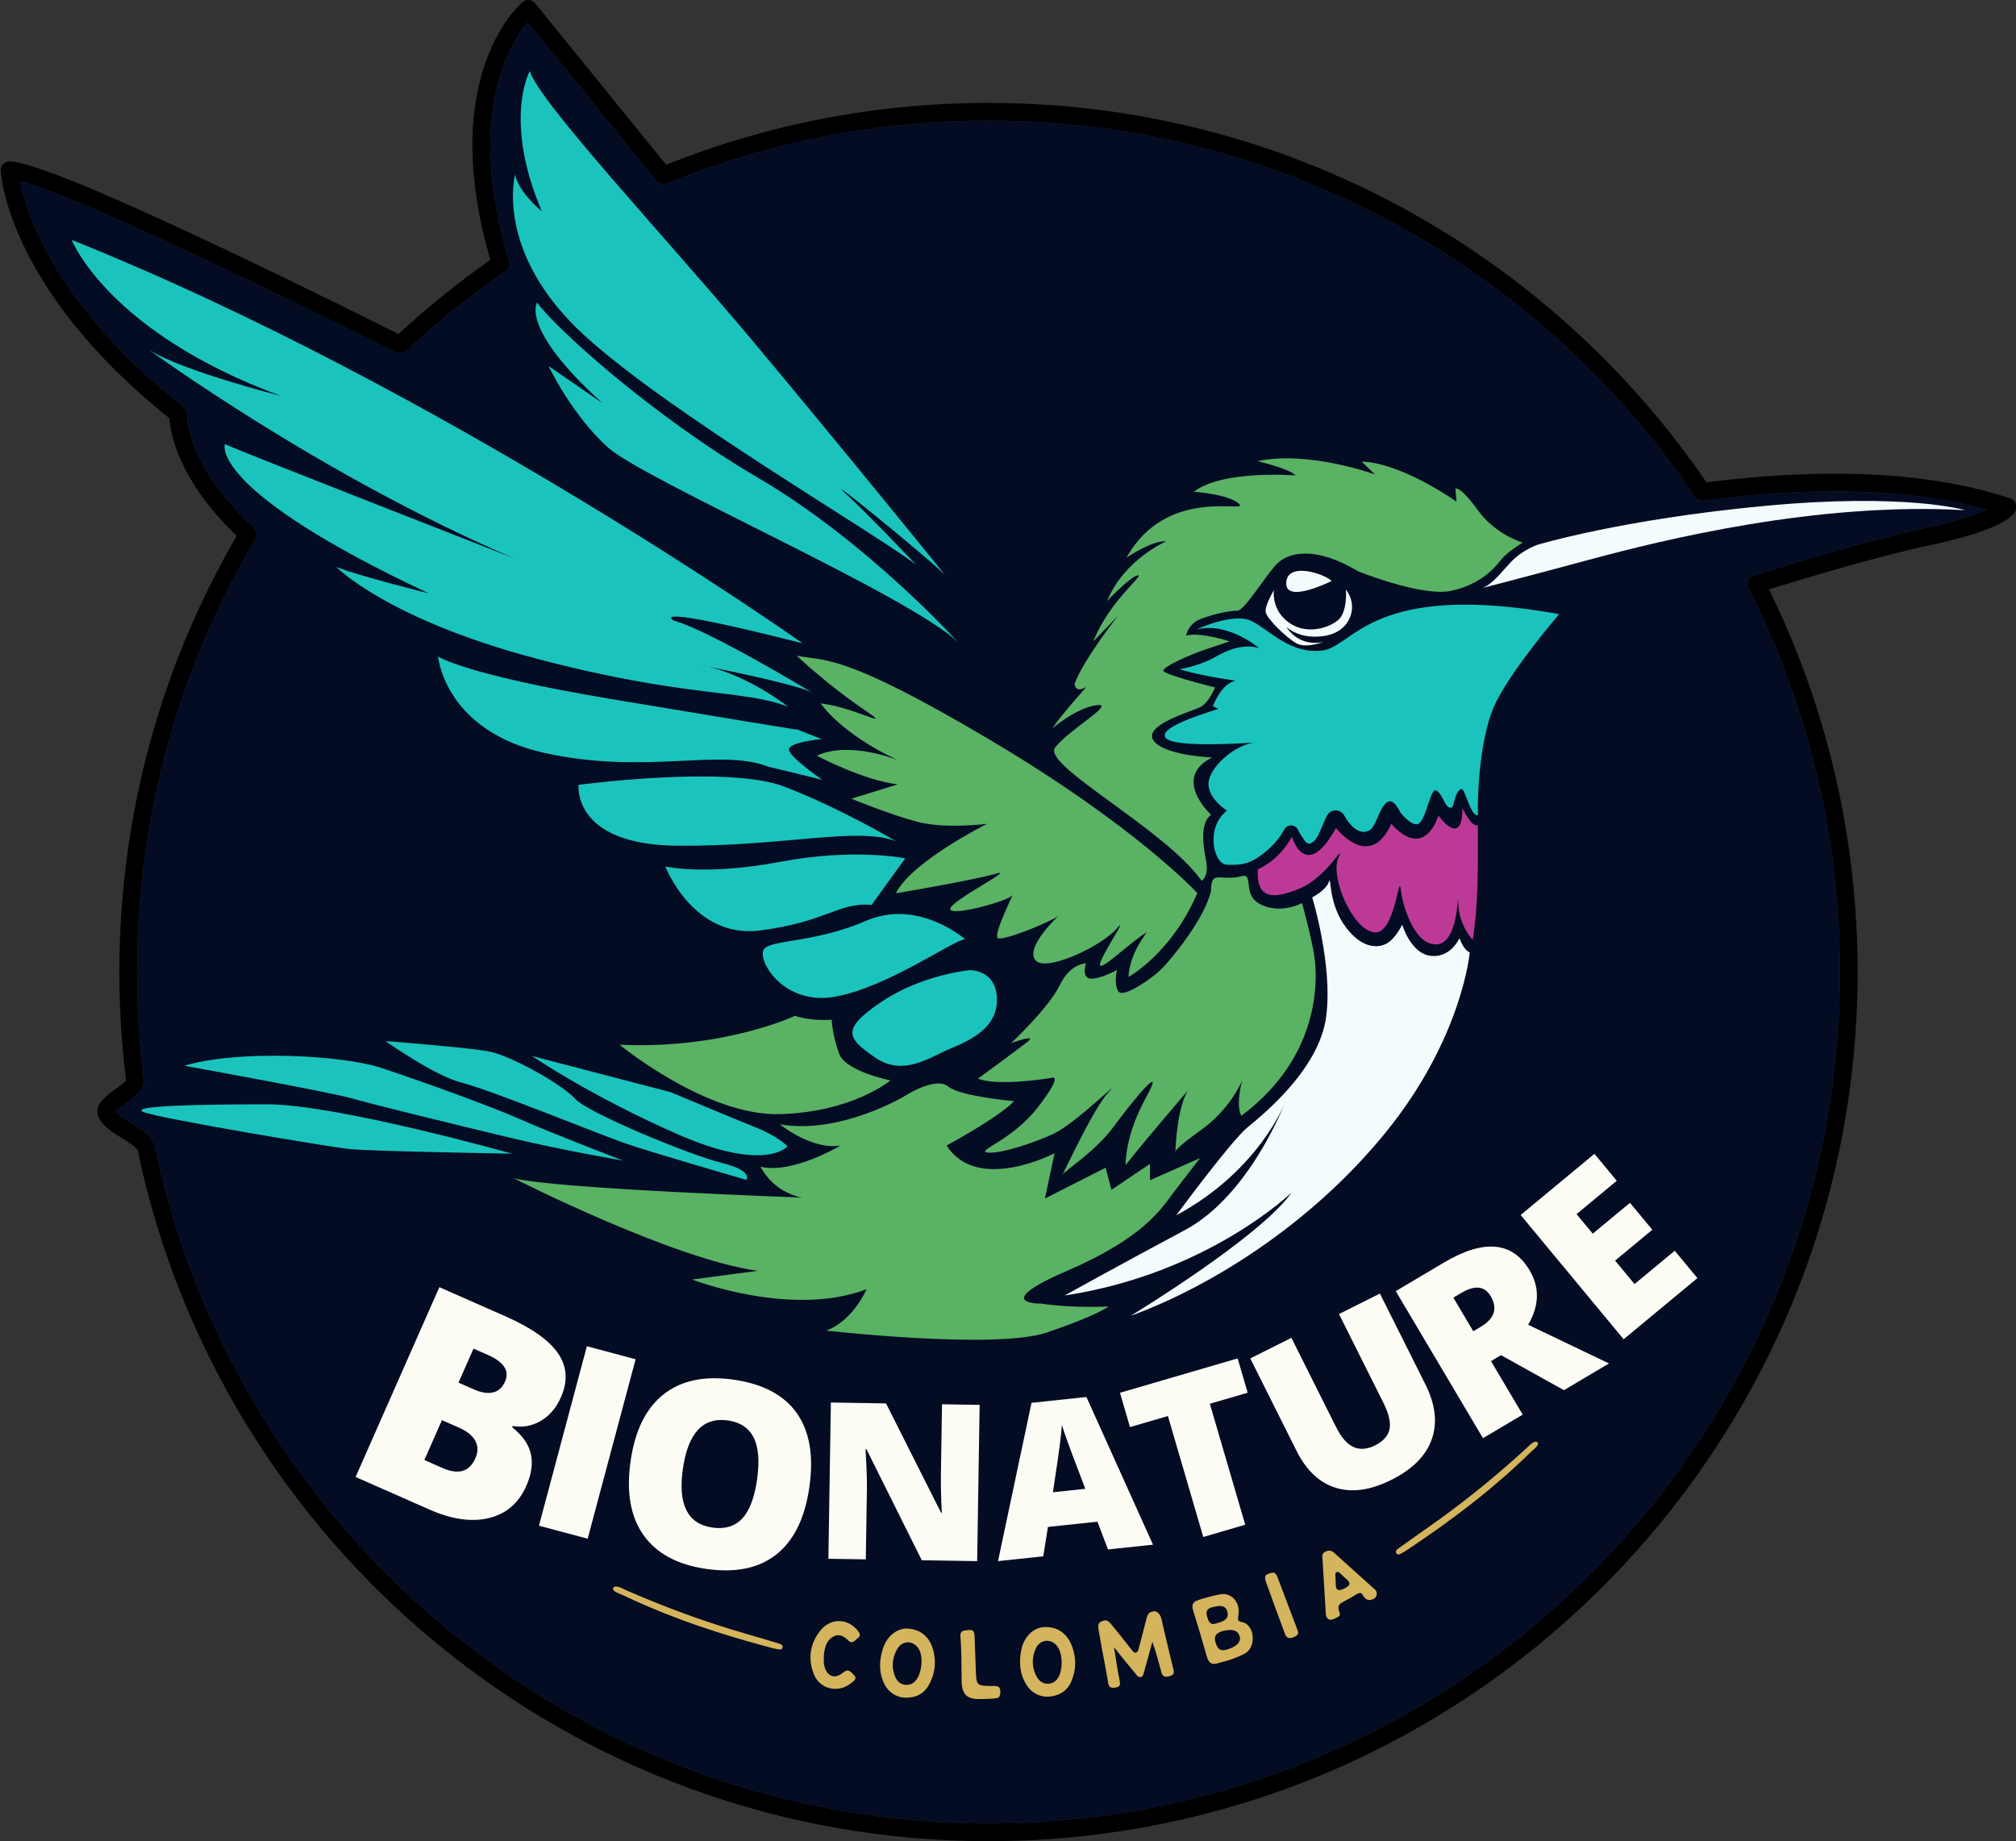
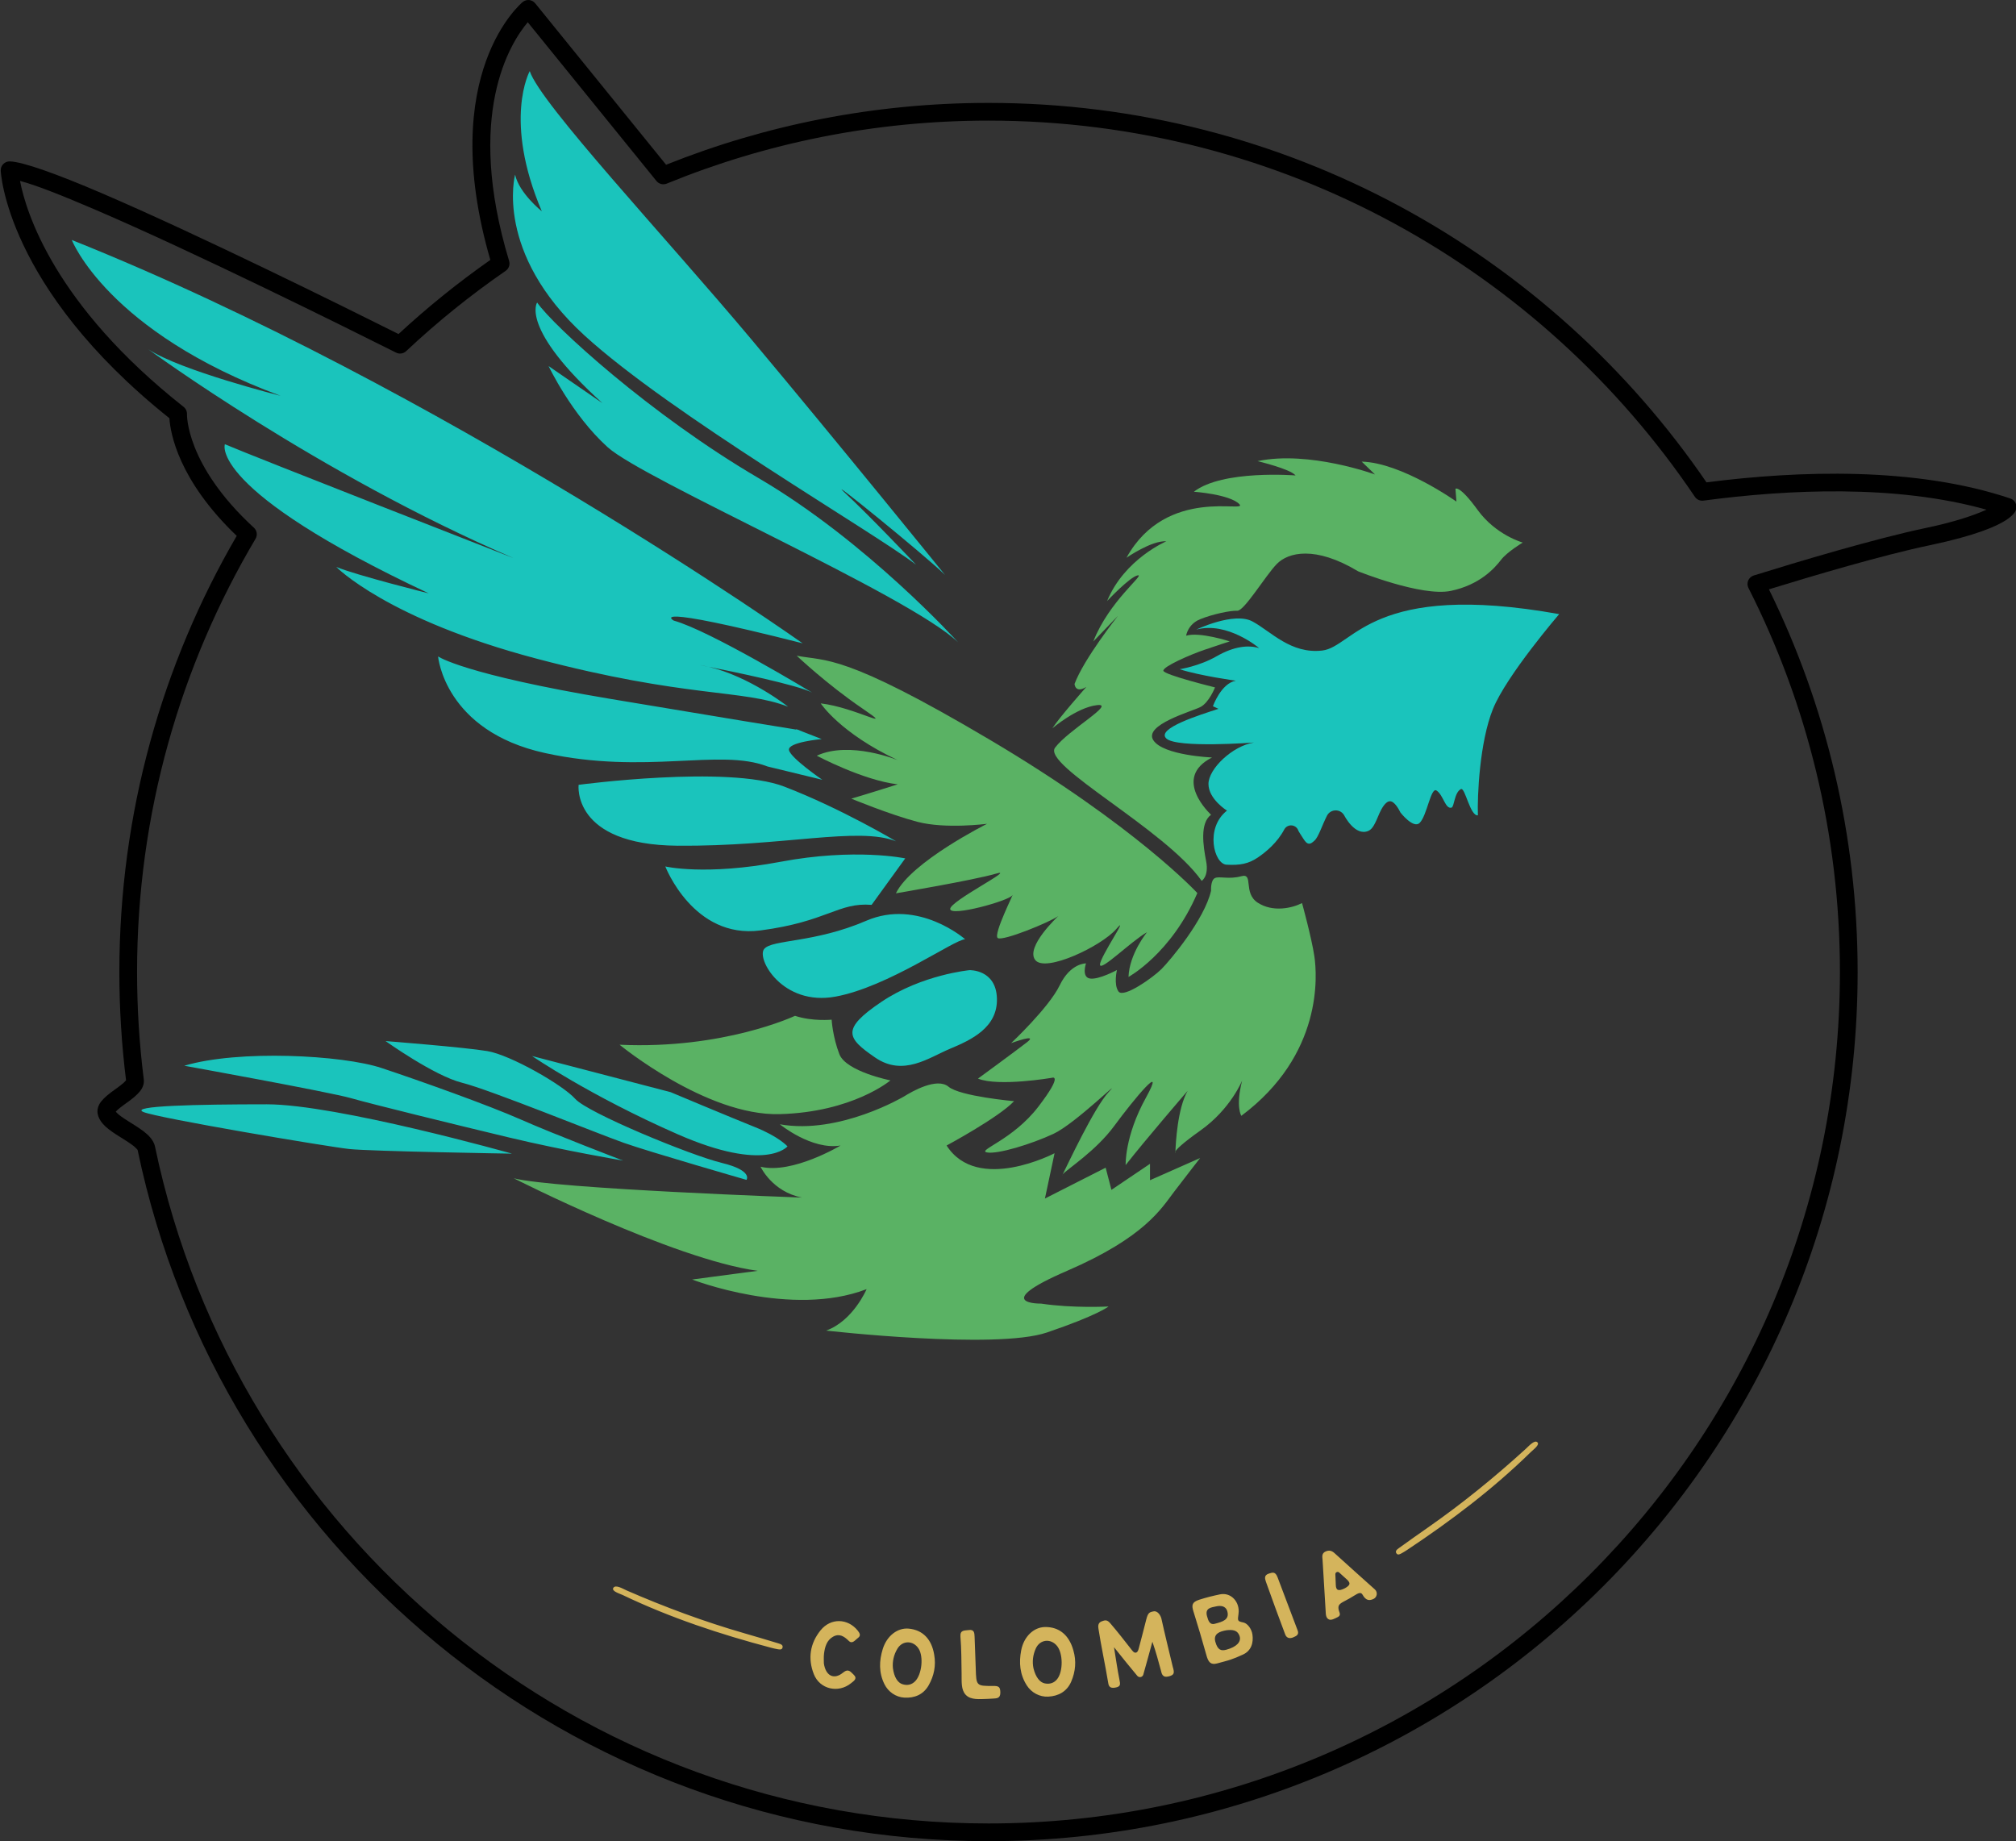
<svg xmlns="http://www.w3.org/2000/svg" width="100%" height="100%" viewBox="0 0 3842 3509" version="1.1" xml:space="preserve" style="fill-rule:evenodd;clip-rule:evenodd;stroke-linejoin:round;stroke-miterlimit:2;">
  <rect x="0" y="0" width="3842" height="3509" fill="#333333" stroke="none" />
  <g transform="matrix(4.167,0,0,4.167,-16867.8,-283.653)">
    <g transform="matrix(1,0,0,1,3906.53,-2102)">
      <g transform="matrix(2,0,0,2,944.677,2745.06)">
        <path d="M-372.806,-40.461C-372.939,-40.308 -373.216,-40 -373.437,-39.81C-374.262,-39.1 -375.347,-38.376 -376.296,-37.659C-377.491,-36.757 -378.474,-35.813 -378.925,-34.964C-379.303,-34.254 -379.417,-33.548 -379.308,-32.872C-379.176,-32.055 -378.762,-31.235 -378.069,-30.458C-377.364,-29.668 -376.324,-28.887 -375.165,-28.13C-373.954,-27.34 -372.603,-26.562 -371.512,-25.766C-371.078,-25.45 -370.691,-25.137 -370.399,-24.812C-370.29,-24.69 -370.173,-24.592 -370.147,-24.464C-351.325,65.709 -271.314,133.532 -175.587,133.532C-65.895,133.532 23.161,44.477 23.161,-65.216C23.161,-96.614 15.865,-126.32 2.877,-152.73C12.893,-155.819 28.84,-160.547 39.68,-162.818C50.276,-165.038 54.958,-167.188 57.022,-168.512C59.157,-169.882 59.338,-170.861 59.338,-170.861C59.534,-171.376 59.512,-171.948 59.276,-172.446C59.041,-172.944 58.613,-173.325 58.091,-173.501C36.415,-180.798 9.686,-179.896 -11.405,-177.194C-47.21,-229.565 -107.413,-263.964 -175.587,-263.964C-201.634,-263.964 -226.516,-258.943 -249.312,-249.82C-249.311,-249.82 -279.245,-286.742 -279.245,-286.742C-279.586,-287.162 -280.081,-287.429 -280.621,-287.482C-281.16,-287.535 -281.698,-287.369 -282.114,-287.022C-282.114,-287.022 -301.925,-270.899 -289.504,-228.056C-296.885,-222.881 -303.898,-217.217 -310.498,-211.11C-323.353,-217.541 -356.296,-233.854 -378.387,-243.327C-388.518,-247.671 -396.474,-250.533 -399.403,-250.587C-399.963,-250.597 -400.502,-250.376 -400.893,-249.974C-401.283,-249.573 -401.49,-249.028 -401.464,-248.469C-401.464,-248.469 -400.419,-221.814 -362.895,-191.863C-362.673,-188.498 -360.868,-177.754 -347.5,-164.955C-364.56,-135.635 -374.336,-101.558 -374.336,-65.216C-374.336,-56.833 -373.816,-48.571 -372.806,-40.461ZM52.632,-170.944C50.07,-169.797 45.708,-168.219 38.85,-166.782C27.034,-164.308 9.208,-158.946 -0.602,-155.893C-1.171,-155.716 -1.633,-155.297 -1.866,-154.748C-2.098,-154.199 -2.076,-153.575 -1.807,-153.043C11.571,-126.651 19.111,-96.808 19.111,-65.216C19.111,42.241 -68.131,129.482 -175.587,129.482C-269.362,129.482 -347.743,63.043 -366.181,-25.292C-366.377,-26.228 -366.971,-27.182 -367.927,-28.067C-368.904,-28.971 -370.307,-29.859 -371.713,-30.737C-372.706,-31.358 -373.7,-31.974 -374.47,-32.612C-374.707,-32.809 -374.919,-33.005 -375.091,-33.206L-375.157,-33.28C-375.02,-33.434 -374.831,-33.636 -374.671,-33.774C-373.857,-34.48 -372.776,-35.201 -371.825,-35.917C-370.637,-36.813 -369.647,-37.749 -369.179,-38.596C-368.795,-39.293 -368.664,-39.988 -368.748,-40.654C-369.763,-48.699 -370.286,-56.897 -370.286,-65.216C-370.286,-101.385 -360.401,-135.264 -343.192,-164.292C-342.704,-165.116 -342.859,-166.168 -343.563,-166.816C-359.228,-181.216 -358.872,-192.765 -358.872,-192.765C-358.841,-193.419 -359.127,-194.047 -359.64,-194.452C-389.234,-217.806 -395.677,-238.999 -397.053,-246.12C-393.44,-245.186 -387.348,-242.762 -379.983,-239.604C-357.201,-229.835 -322.842,-212.765 -311.054,-206.858C-310.296,-206.478 -309.38,-206.611 -308.761,-207.192C-301.652,-213.864 -294.042,-220.009 -285.996,-225.562C-285.272,-226.062 -284.954,-226.973 -285.208,-227.815C-295.342,-261.329 -284.946,-277.672 -280.947,-282.409L-251.514,-246.104C-250.952,-245.411 -250.001,-245.167 -249.174,-245.505C-226.473,-254.793 -201.624,-259.914 -175.587,-259.914C-108.362,-259.914 -49.049,-225.767 -14.059,-173.891C-13.629,-173.254 -12.876,-172.915 -12.113,-173.016C7.294,-175.594 31.9,-176.758 52.632,-170.944Z" />
      </g>
    </g>
    <g transform="matrix(1,0,0,1,3906.53,-2102)">
      <g transform="matrix(1,0,0,1,88.261,2102)">
-         <path d="M961.679,301.174C956.556,303.468 947.831,306.623 934.115,309.497C910.484,314.447 874.832,325.169 855.212,331.276C854.073,331.631 853.149,332.468 852.685,333.567C852.22,334.665 852.264,335.912 852.803,336.975C879.558,389.759 894.637,449.447 894.637,512.63C894.637,727.544 720.154,902.025 505.242,902.025C317.691,902.025 160.93,769.148 124.053,592.478C123.662,590.606 122.473,588.698 120.561,586.928C118.608,585.12 115.802,583.343 112.991,581.588C111.003,580.346 109.015,579.114 107.476,577.837C107.002,577.444 106.578,577.052 106.234,576.649L106.101,576.502C106.376,576.194 106.755,575.79 107.074,575.514C108.702,574.103 110.863,572.661 112.765,571.228C115.141,569.437 117.122,567.565 118.057,565.871C118.826,564.476 119.087,563.085 118.919,561.754C116.89,545.663 115.845,529.268 115.845,512.63C115.845,440.292 135.613,372.534 170.032,314.478C171.009,312.831 170.699,310.725 169.289,309.43C137.959,280.631 138.672,257.531 138.672,257.531C138.734,256.225 138.162,254.968 137.135,254.158C77.947,207.449 65.061,165.064 62.31,150.822C69.535,152.69 81.719,157.538 96.449,163.854C142.013,183.393 210.732,217.531 234.307,229.346C235.825,230.106 237.656,229.84 238.894,228.678C253.113,215.334 268.331,203.045 284.423,191.938C285.872,190.938 286.509,189.117 285.999,187.432C265.732,120.404 286.524,87.718 294.523,78.245C294.522,78.245 353.387,150.853 353.387,150.853C354.512,152.241 356.414,152.728 358.068,152.051C403.47,133.477 453.169,123.235 505.242,123.235C639.693,123.235 758.319,191.527 828.297,295.279C829.157,296.554 830.665,297.232 832.189,297.03C871.004,291.875 920.216,289.545 961.679,301.174Z" style="fill:rgb(4,12,36);" />
-       </g>
+         </g>
    </g>
    <g transform="matrix(1,0,0,1,3906.53,-2102)">
      <g transform="matrix(1,0,0,1,88.261,2102)">
-         <path d="M653.292,478.496C653.292,478.496 659.614,475.246 660.876,471.454C662.142,467.662 660.334,480.844 668.46,491.858C676.588,502.872 684.532,501.61 688.144,499.082C691.756,496.554 694.464,490.956 694.464,490.956C694.464,490.956 698.256,504.138 707.466,505.222C716.674,506.304 720.648,497.096 720.648,497.096C720.648,497.096 722.452,502.694 725.342,503.596C725.342,503.596 722.036,542.62 687.048,585.788C652.062,628.956 605.226,657.172 570.24,669.868C570.24,669.868 629.772,633.754 643.88,613.44C643.88,613.44 605.508,650.682 540.05,660.558C540.05,660.558 565.442,646.45 595.068,630.65C624.694,614.85 640.776,572.528 640.776,572.528C640.776,572.528 628.926,603.564 591.118,623.878C591.118,623.878 616.23,589.738 623.848,583.532C631.466,577.324 656.576,556.728 659.68,533.026C662.784,509.326 653.292,478.496 653.292,478.496ZM635.762,338C635.762,338 631.572,344.934 632.006,347.968C632.44,351 641.828,360.102 646.308,362.414C650.786,364.724 658.586,361.548 658.586,361.548C658.586,361.548 648.186,364.868 641.396,354.758C641.396,354.758 647.608,360.97 659.454,358.802C671.298,356.634 674.478,344.934 668.698,337.71C668.698,337.71 669.566,347.968 665.088,351.724C660.61,355.478 648.382,359.588 639.806,350.28C634.75,344.79 635.762,338 635.762,338ZM662.204,333.77C662.204,333.77 656.896,336.442 651.642,337.886C646.386,339.33 641.186,339.548 641.402,334.636C641.834,324.812 658.738,330.446 662.204,333.77ZM731.4,336.928C731.4,336.928 746.578,333.054 780.158,324.012C813.738,314.972 884.088,297.534 951.936,301.41C951.936,301.41 925.178,293.338 859.952,299.472C794.728,305.608 756.304,317.232 756.304,317.232C756.304,317.232 749.194,319.582 743.772,325.534C738.348,331.486 735.826,334.832 731.4,336.928Z" style="fill:rgb(244,251,252);" />
-       </g>
+         </g>
    </g>
    <g transform="matrix(1,0,0,1,3906.53,-2102)">
      <g transform="matrix(1,0,0,1,88.261,2102)">
        <path d="M466.683,569.485C466.683,569.485 437.145,587.119 409.813,582.269C409.813,582.269 424.361,594.173 437.587,591.969C437.587,591.969 415.543,605.195 400.995,601.667C400.995,601.667 406.285,613.129 419.953,615.775C419.953,615.775 307.093,611.807 288.135,606.957C288.135,606.957 360.877,643.989 399.673,649.279L369.693,653.247C369.693,653.247 415.103,670.881 449.491,657.657C449.491,657.657 443.317,672.203 430.973,676.613C430.973,676.613 508.565,685.429 531.929,677.495C555.295,669.559 560.143,665.591 560.143,665.591C560.143,665.591 543.833,666.473 529.285,664.269C529.285,664.269 505.477,664.709 541.187,649.279C576.897,633.849 584.391,620.623 590.123,613.129C595.855,605.635 602.025,597.699 602.025,597.699L579.101,607.839L579.101,600.345L561.467,612.247L558.821,602.109L531.049,616.215L535.457,595.495C535.457,595.495 500.189,614.011 486.081,591.969C486.081,591.969 509.887,579.183 516.939,571.689C516.939,571.689 492.253,569.485 486.961,565.077C481.673,560.667 470.211,567.279 466.683,569.485ZM539.171,605.167C541.229,601.133 553.553,574.641 560.201,567.507C567.603,559.563 545.031,581.953 534.919,586.649C524.807,591.345 509.459,596.039 504.583,595.135C499.707,594.233 516.321,589.537 528.057,574.189C539.795,558.841 534.197,561.007 534.197,561.007C534.197,561.007 509.821,565.161 500.429,561.369C500.429,561.369 517.223,549.089 522.821,544.755C528.419,540.423 515.589,545.149 515.589,545.149C515.589,545.149 532.871,528.925 537.809,518.697C542.747,508.469 549.825,508.673 549.825,508.673C549.825,508.673 547.657,515.031 551.703,515.609C555.749,516.185 563.983,511.707 563.983,511.707C563.983,511.707 562.393,518.353 564.705,521.531C567.017,524.709 580.451,515.173 584.351,511.273C588.251,507.373 603.997,488.667 607.031,475.449C607.031,475.449 606.743,470.681 608.765,469.669C610.787,468.659 615.121,470.391 620.899,468.803C626.677,467.215 621.477,476.459 628.411,480.937C635.345,485.415 644.157,483.393 648.635,481.083C648.635,481.083 653.005,496.903 654.271,505.389C655.533,513.877 658.343,550.399 620.873,578.389C620.873,578.389 618.165,574.371 621.235,562.271C621.235,562.271 615.997,575.273 602.273,585.023C593.597,591.191 591.273,593.673 590.737,594.665C590.721,595.087 590.717,595.317 590.717,595.317C590.717,595.317 590.423,595.243 590.737,594.665C590.853,591.227 591.649,575.011 596.315,566.967C596.315,566.967 576.993,589.357 567.965,600.915C567.965,600.915 567.423,587.913 577.175,570.217C586.925,552.521 571.757,570.759 562.729,583.037C554.293,594.509 541.289,602.669 539.171,605.167C538.939,605.627 538.837,605.793 538.893,605.609C538.927,605.491 539.023,605.343 539.171,605.167ZM433.503,534.413C433.503,534.413 424.685,535.295 416.749,532.651C416.749,532.651 384.125,548.079 336.515,545.875C336.515,545.875 376.191,578.499 409.697,577.617C443.201,576.735 460.395,562.187 460.395,562.187C460.395,562.187 440.133,558.149 437.047,550.215C433.961,542.279 433.503,534.413 433.503,534.413ZM600.751,476.505C600.751,476.505 572.715,445.993 505.705,406.317C438.695,366.639 431.201,370.605 417.533,367.961C417.533,367.961 431.221,380.961 447.471,392.021C463.723,403.081 444.313,391.569 428.511,389.765C428.511,389.765 437.315,403.307 463.723,415.721C463.723,415.721 441.829,406.693 426.705,413.689C426.705,413.689 447.923,424.977 463.723,426.783C463.723,426.783 449.503,431.297 442.505,433.329C442.505,433.329 459.887,440.551 472.753,443.935C485.619,447.321 504.579,444.839 504.579,444.839C504.579,444.839 469.893,462.181 462.895,476.627C462.895,476.627 498.709,470.571 508.641,467.637C518.573,464.703 487.497,480.203 487.725,483.815C487.949,487.425 514.511,480.053 516.091,477.569C517.671,475.085 507.209,495.499 509.467,497.079C511.723,498.659 533.305,489.825 537.185,487.003C537.185,487.003 522.019,501.113 526.603,507.107C531.187,513.103 556.935,500.759 563.635,492.999C570.337,485.241 556.229,505.697 556.229,509.223C556.229,512.749 570.337,498.643 577.743,494.411C577.743,494.411 569.631,504.285 569.277,514.867C569.277,514.867 588.863,504.233 600.751,476.505ZM674.289,329.357C674.289,329.357 703.355,341.061 716.645,338.317C729.935,335.573 736.725,327.915 739.613,324.159C742.503,320.403 749.581,316.215 749.581,316.215C749.581,316.215 737.311,312.829 728.959,301.317C720.609,289.807 718.801,291.611 718.801,291.611L719.253,297.481C719.253,297.481 694.199,279.649 675.915,279.197L682.009,285.065C682.009,285.065 651.763,274.005 628.289,278.971C628.289,278.971 643.413,282.583 645.669,285.517C645.669,285.517 612.263,282.809 599.171,292.965C599.171,292.965 615.423,294.095 619.937,298.609C624.453,303.123 586.687,290.003 568.347,323.155C568.347,323.155 579.801,315.185 586.573,315.637C586.573,315.637 567.387,323.763 559.487,342.947C559.487,342.947 569.869,331.887 573.483,331.211C577.093,330.533 560.391,342.947 553.167,361.457L564.453,349.719C564.453,349.719 548.879,369.357 544.591,380.869C544.591,380.869 544.815,385.383 550.007,382.223C550.007,382.223 537.593,396.219 534.433,401.183C534.433,401.183 545.493,391.703 554.747,390.575C564.001,389.447 541.797,401.863 535.701,409.989C529.607,418.115 586.037,447.233 602.741,470.933C602.741,470.933 606.127,468.903 604.771,461.905C603.417,454.907 601.837,444.525 607.029,440.687C607.029,440.687 588.745,423.985 607.481,414.503C607.481,414.503 585.135,413.601 580.621,406.603C576.105,399.607 597.999,393.511 602.063,391.481C606.127,389.449 608.835,382.451 608.835,382.451C608.835,382.451 585.513,376.719 585.223,374.841C584.935,372.963 597.503,367.473 603.859,365.307C610.215,363.139 615.561,361.407 615.561,361.407C615.561,361.407 601.837,356.927 595.625,358.805C595.625,358.805 596.347,353.605 601.981,351.293C607.615,348.983 615.849,347.249 619.029,347.393C622.207,347.537 631.885,331.357 637.085,326.013C642.287,320.669 654.635,317.533 674.289,329.357Z" style="fill:rgb(90,178,100);" />
      </g>
    </g>
    <g transform="matrix(1,0,0,1,3906.53,-2102)">
      <g transform="matrix(1,0,0,1,88.261,2102)">
        <path d="M507.233,844.919C506.599,844.959 506.03,844.995 505.091,845.037C501.16,845.142 497.15,845.674 494.83,843.191C492.624,840.83 493,837.209 492.937,833.428C492.842,827.754 492.873,822.233 492.413,816.662C492.146,813.42 494.286,813.861 496.16,813.575C498.675,813.191 498.823,814.817 498.881,816.625C499.039,821.467 499.262,826.305 499.409,831.145C499.647,839.06 499.631,839.189 507.324,839.131C509.809,839.114 510.668,839.454 510.657,842.242C510.647,844.912 508.922,844.786 507.233,844.919ZM480.403,824.84C481.285,829.814 480.326,834.515 477.879,838.83C475.447,843.12 471.378,844.744 466.745,844.476C462.867,844.251 459.384,841.832 457.66,838.349C455.016,833.01 455.224,827.6 456.881,822.244C458.761,816.176 463.67,812.447 468.748,812.919C475.141,813.514 479.245,817.715 480.403,824.84ZM544.046,822.83C545.485,827.714 545.051,832.531 543.081,837.128C541.124,841.697 537.228,843.778 532.556,844.026C528.647,844.235 524.885,842.2 522.77,838.906C519.525,833.851 519.128,828.409 520.191,822.856C521.395,816.568 525.898,812.283 531.038,812.189C537.51,812.072 542.09,815.82 544.046,822.83ZM429.95,828.856C430.823,834.598 434.596,836.428 438.703,833.053C441.187,831.013 442.153,832.663 443.491,833.899C445.518,835.768 443.649,836.842 442.427,837.841C436.604,842.607 428.099,840.687 425.361,833.747C422.529,826.566 423.623,819.623 428.473,813.653C433.133,807.919 440.912,808.202 445.412,813.791C446.418,815.042 446.991,816.164 445.497,817.213C444.28,818.068 442.997,820.169 441.343,818.532C439.182,816.393 436.994,815.004 434.139,816.617C431.239,818.253 430.418,821.286 430.024,824.347C429.812,825.986 429.961,827.669 429.95,828.856ZM580.198,818.914C578.548,824.882 577.461,829.008 576.046,833.927C575.684,835.192 574.12,835.501 573.276,834.493C569.715,830.257 566.883,826.696 562.639,821.413C563.576,827.125 564.195,831.637 565.094,836.092C565.568,838.441 565.802,839.463 563.106,839.917C560.239,840.4 560.136,838.636 559.887,837.143C558.548,829.066 556.762,820.994 555.521,812.902C555.366,811.899 555.217,810.266 557.01,809.584C558.557,808.996 559.477,808.777 560.919,810.448C564.296,814.366 567.43,818.438 570.577,822.437C571.082,823.103 571.82,824.117 572.674,823.891C573.487,823.675 573.702,822.901 573.965,821.952C574.69,819.334 576.587,811.922 577.357,808.878C578.185,805.607 578.814,805.388 580.789,805.017C582.597,804.679 583.992,806.932 584.317,808.332C585.961,815.806 587.693,822.748 589.502,830.334C590.366,833.199 590.25,834.074 587.745,834.75C584.745,835.562 584.42,833.403 584.1,832.048C582.882,827.624 581.997,824.142 580.198,818.914ZM461.523,830.964C462.064,835.116 463.711,837.663 465.884,838.339C468.02,839.005 470.052,838.673 471.713,836.964C474.782,833.807 475.631,825.687 473.254,822.029C470.794,818.248 465.93,818.223 463.593,822.083C461.907,824.873 461.232,827.987 461.523,830.964ZM525.815,831.074C526.82,835.173 528.756,837.541 531.009,837.976C533.222,838.405 535.222,837.844 536.694,835.948C539.417,832.441 539.361,824.211 536.571,820.814C533.684,817.299 528.808,817.818 526.898,821.946C525.519,824.929 525.19,828.124 525.815,831.074ZM609.763,828.843C606.922,829.581 605.747,828.359 604.848,824.879C602.989,818.259 601.012,811.538 598.932,804.915C598.067,802.161 598.332,800.771 601.581,799.718C604.865,798.655 607.863,797.932 611.056,797.258C616.258,796.158 620.336,800.889 619.583,806.153C619.112,809.444 619.074,809.522 621.903,810.137C623.759,810.592 625.577,813.057 625.954,815.629C626.495,819.308 625.452,823.164 621.412,824.871C618.988,825.986 617.844,826.441 616.005,827.077C614.3,827.665 612.533,828.07 609.763,828.843ZM608.993,818.961C610.071,822.78 611.631,823.204 614.055,822.551C618.733,821.294 620.953,818.9 620.076,816.331C619.055,813.341 616.517,813.397 614.085,813.661C611.046,814.183 607.95,815.219 608.993,818.961ZM333.655,794.274C332.753,795.826 336.459,796.836 337.987,797.567C359.771,807.985 382.583,815.529 405.886,821.679C406.762,821.91 407.65,822.115 408.541,822.277C409.429,822.437 410.623,822.734 410.988,821.767C411.505,820.396 410.176,819.974 409.198,819.676C403.986,818.089 398.764,816.538 393.53,815.028C375.177,809.729 357.312,803.104 339.804,795.482C337.975,794.688 334.738,792.626 333.655,794.274ZM646.57,813.589C647.437,815.662 646.118,816.264 644.622,816.907C642.944,817.626 641.557,817.221 640.936,815.572C638.044,807.88 634.98,799.534 632.126,791.504C631.699,790.137 631.094,788.517 633.449,787.75C635.268,787.156 636.436,786.798 637.46,789.481C640.557,797.587 643.574,805.771 646.57,813.589ZM608.908,810.659C612.29,809.771 615.44,808.853 614.504,805.15C613.79,802.333 611.195,802.319 609.265,802.764C607.231,803.233 604.106,803.416 605.189,807.257C605.752,809.261 606.402,811.42 608.908,810.659ZM681.944,794.988C683.366,796.26 683.004,798.587 681.264,799.373C679.454,800.187 677.849,800.176 676.317,797.406C675.532,795.984 674.198,796.768 672.46,797.845C670.842,798.845 669.929,799.378 668.075,800.339C665.539,801.651 664.948,802.357 665.428,804.461C665.663,805.488 666.649,806.782 665.017,807.61C663.687,808.284 662.105,809.164 661.063,808.771C659.501,808.177 659.518,806.321 659.45,805.119C658.993,797.024 658.559,789.787 658.023,781.478C657.867,779.889 657.614,778.455 659.414,777.643C660.961,776.946 662.187,777.202 663.499,778.398C669.536,783.903 675.636,789.342 681.944,794.988ZM665.632,787.256C664.943,786.626 663.832,787.142 663.874,788.075C663.955,789.791 664.029,791.386 664.082,792.982C664.159,795.297 665.149,796.019 668.224,794.46C670.954,792.922 670.998,791.957 668.5,789.863C667.577,789.024 666.656,788.19 665.632,787.256ZM756.262,727.692C757.531,728.796 754.434,731.021 753.223,732.206C735.958,749.09 716.795,763.583 696.718,776.914C695.961,777.415 695.188,777.897 694.396,778.336C693.607,778.773 692.573,779.443 691.916,778.643C690.983,777.511 692.104,776.684 692.936,776.086C697.358,772.905 701.802,769.752 706.27,766.637C721.935,755.706 736.713,743.675 750.831,730.819C752.304,729.477 754.964,726.439 756.262,727.692Z" style="fill:rgb(212,180,92);fill-rule:nonzero;" />
      </g>
    </g>
    <g transform="matrix(1,0,0,1,3906.53,-2102)">
      <g transform="matrix(1,0,0,1,88.261,2102)">
-         <path d="M628.408,465.686C633.613,463.332 639.361,458.927 643.999,450.78C643.999,450.78 650.208,471.893 664.18,446.744C664.18,446.744 679.535,466.834 689.471,444.789C689.471,444.789 703.241,462.403 711.047,441.078C711.047,441.078 721.995,456.485 721.995,437.585C721.995,437.585 725.906,446.51 729.056,445.502C729.038,462.885 729.421,481.087 726.689,497.874C726.689,497.874 720.503,491.802 720.089,481.262C719.677,470.722 721.123,498.206 710.999,499.86C700.871,501.514 694.879,483.948 693.845,475.062C692.813,466.176 691.365,495.52 681.653,494.488C671.941,493.454 661.607,469.69 665.121,460.804C668.635,451.918 660.781,468.862 647.555,474.442C634.878,479.79 627.707,478.873 628.408,465.686Z" style="fill:rgb(188,58,149);" />
-       </g>
+         </g>
    </g>
    <g transform="matrix(1,0,0,1,3906.53,-2102)">
      <g transform="matrix(1,0,0,1,88.261,2102)">
        <path d="M394.552,607.683C394.552,607.683 397.726,603.451 383.266,599.925C368.806,596.399 321.898,577.001 316.256,570.651C310.614,564.303 286.632,550.549 276.05,548.785C265.47,547.021 229.496,544.201 229.496,544.201C229.496,544.201 251.716,560.071 264.412,563.245C277.108,566.419 326.484,586.523 338.476,590.755C350.466,594.987 394.552,607.683 394.552,607.683ZM338.123,598.866C338.123,598.866 306.735,586.876 291.569,580.174C276.403,573.472 245.719,562.54 227.733,556.544C209.747,550.548 162.133,548.08 137.445,555.486C137.445,555.486 203.749,567.478 213.625,570.298C223.501,573.12 260.885,582.29 285.925,588.286C310.965,594.282 338.123,598.866 338.123,598.866ZM296.484,551.034L359.858,567.566C359.858,567.566 387.41,579.138 398.432,583.548C409.452,587.956 413.312,592.364 413.312,592.364C413.312,592.364 403.392,604.488 363.164,586.854C322.936,569.218 296.484,551.034 296.484,551.034ZM287.336,595.692C287.336,595.692 207.276,573.12 175.184,573.12C143.088,573.12 112.052,573.826 118.752,576.646C125.454,579.468 203.044,592.518 212.92,593.576C222.794,594.634 287.336,595.692 287.336,595.692ZM496.585,511.77C496.585,511.77 508.695,511.366 509.097,524.686C509.501,538.004 497.393,543.656 487.707,547.692C478.019,551.728 466.313,560.606 453.397,551.728C440.483,542.848 437.657,538.812 456.223,526.3C474.789,513.788 496.585,511.77 496.585,511.77ZM494.566,497.642C494.566,497.642 473.21,478.902 449.362,489.166C425.448,499.458 406.276,497.642 402.642,502.082C399.01,506.522 411.018,528.318 435.234,523.878C459.452,519.438 489.722,497.642 494.566,497.642ZM357.437,464.344C357.437,464.344 370.253,497.642 400.927,493.606C431.601,489.572 436.445,480.692 451.783,481.902L467.163,460.652C467.163,460.652 444.315,455.768 410.007,462.226C375.701,468.684 357.437,464.344 357.437,464.344ZM628.361,460.289C624.176,463.109 620.337,463.867 614.115,463.537C608.337,463.23 604.151,446.764 614.307,438.806C614.307,438.806 605.843,433.558 605.843,426.618C605.843,419.676 616.847,409.18 626.665,407.658C626.665,407.658 591.283,410.366 586.545,405.796C581.805,401.224 602.119,394.96 610.413,392.252L607.875,391.068C607.875,391.068 611.599,380.57 618.371,379.386C618.371,379.386 602.119,377.184 592.639,374.138C592.639,374.138 601.611,372.784 609.567,368.212C617.525,363.642 624.127,362.966 629.035,364.488C629.035,364.488 614.477,352.13 600.255,356.024C600.255,356.024 617.525,347.728 625.987,352.3C634.453,356.87 643.509,367.282 657.899,365.59C672.289,363.896 680.553,333.556 766.243,348.938C766.243,348.938 742.153,376.973 735.957,392.309C729.821,407.494 728.754,432.284 729.065,440.956C725.485,441.421 723.21,427.987 721.299,428.957C718.253,430.504 718.29,437.079 717.011,437.434C714.111,438.238 713.331,431.698 710.13,429.611C707.52,427.91 705.802,441.161 702.407,444.443C699.535,447.219 693.67,439.705 693.67,439.705C692.744,437.879 690.852,434.477 688.805,434.524C686.759,434.571 684.922,438.06 684.08,439.926C682.061,444.754 680.966,447.163 679.063,448.03C672.882,450.846 667.918,440.963 667.918,440.963C667.118,439.556 665.621,438.691 664.002,438.699C662.384,438.707 660.895,439.588 660.109,441.003C657.761,445.564 656.208,450.836 654.318,452.533C653.421,453.339 652.736,453.898 652.022,453.93C650.82,453.983 650.062,452.875 649.432,451.951C648.293,450.283 646.986,448.082 646.986,448.082C646.588,446.728 645.419,445.744 644.017,445.581C642.616,445.418 641.252,446.108 640.554,447.335C637.4,453.373 632.143,457.741 628.361,460.289ZM317.782,427.01C317.782,427.01 314.552,454.456 362.988,454.86C411.42,455.262 445.628,445.98 462.984,452.842C462.984,452.842 437.986,437.876 411.824,427.816C386.04,417.902 317.782,427.01 317.782,427.01ZM404.04,418.568L404.166,418.618L429.236,424.706C429.236,424.706 414.846,414.832 414,411.164C413.154,407.494 428.954,406.084 428.954,406.084L418.702,402.084L418.788,401.986L418.218,401.894L417.386,401.57L417.254,401.74C411.336,400.79 387.5,396.934 332.614,387.758C264.864,376.432 253.506,368.284 253.506,368.284C253.506,368.284 256.432,402.39 302.444,412.48C348.364,422.55 382.236,410.192 404.04,418.568ZM377.126,373.007C374.694,372.521 373.234,372.241 373.234,372.241C374.534,372.447 375.832,372.705 377.126,373.007C387.988,375.173 418.244,381.403 424.574,384.833C424.574,384.833 377.754,356.419 361.288,351.899C361.288,351.899 346.596,343.607 420.23,362.283C420.23,362.283 255.47,245.613 85.984,177.817C85.984,177.817 102.286,219.835 181.496,249.097C181.496,249.097 135.502,237.493 120.974,227.807C120.974,227.807 198.79,284.959 287.99,323.301C287.99,323.301 168.116,276.483 156.008,271.235C156.008,271.235 147.936,291.819 249.244,339.447C249.244,339.447 216.308,331.233 206.944,327.357C206.944,327.357 230.192,351.251 298.646,369.333C367.1,387.415 392.932,383.219 413.596,391.291C413.596,391.291 396.054,377.427 377.126,373.007ZM298.807,206.43C298.807,206.43 290.735,218.134 328.675,252.442L304.055,235.49C304.055,235.49 314.549,257.69 331.097,272.624C347.645,287.558 469.133,340.43 491.333,361.822C491.333,361.822 449.761,315.81 400.115,286.75C350.471,257.69 306.073,216.924 298.807,206.43ZM295.433,100.594C295.433,100.594 283.115,122.82 300.953,164.71C300.953,164.71 290.601,156.454 288.731,147.946C288.731,147.946 279.027,183.658 320.549,221.566C359.981,257.568 452.223,311.118 472.117,326.344C472.117,326.344 450.317,303.356 439.589,293.48C428.863,283.604 476.627,322.386 485.357,331.014C485.357,331.014 435.963,270.004 396.813,223.302C357.665,176.598 300.243,115.378 295.433,100.594Z" style="fill:rgb(26,196,188);" />
      </g>
    </g>
    <g transform="matrix(1,0,0,1,3906.53,-2102)">
      <g transform="matrix(1,0,0,1,88.261,2102)">
-         <path d="M423.325,748.149C421.301,762.299 416.293,772.559 408.299,778.928C400.306,785.299 389.617,787.526 376.235,785.614C363.044,783.728 353.46,778.583 347.481,770.175C341.503,761.768 339.527,750.49 341.549,736.341C343.552,722.345 348.578,712.155 356.633,705.775C364.685,699.393 375.385,697.158 388.727,699.066C402.11,700.979 411.73,706.09 417.585,714.401C423.44,722.713 425.352,733.962 423.325,748.149ZM559.888,776.715L555.07,764.017L532.426,766.418L530.283,779.855L509.594,782.049L524.911,709.656L550.034,706.99L580.483,774.531L559.888,776.715ZM500.054,782.049L474.735,781.646L449.434,730.889L448.995,730.881C449.487,738.809 449.702,744.859 449.636,749.028L449.123,781.239L432.017,780.968L433.151,709.51L458.373,709.911L483.588,759.983L483.881,759.988C483.539,752.779 483.402,746.992 483.472,742.625L483.985,710.315L501.189,710.59L500.054,782.049ZM343.85,689.724L321.923,771.794L299.639,765.84L321.565,683.771L343.85,689.724ZM622.651,765.403L603.465,771.012L587.295,715.689L569.955,720.757L565.369,705.066L619.187,689.338L623.772,705.026L606.48,710.081L622.651,765.403ZM365.46,739.876C363.137,756.136 367.629,765.074 378.941,766.691C384.694,767.513 389.241,766.147 392.586,762.594C395.93,759.046 398.201,753.087 399.395,744.729C400.596,736.331 400.074,729.927 397.829,725.518C395.584,721.107 391.66,718.501 386.063,717.701C374.674,716.073 367.807,723.463 365.46,739.876ZM254.1,656.746L284.383,670.11C296.177,675.318 304.164,680.934 308.337,686.96C312.51,692.988 312.965,699.703 309.7,707.106C307.55,711.976 304.467,715.582 300.455,717.924C296.441,720.266 292.176,721.036 287.663,720.226L287.402,720.818C292.155,724.619 295.007,728.717 295.954,733.105C296.899,737.497 296.204,742.344 293.863,747.649C290.386,755.526 284.69,760.426 276.771,762.345C268.853,764.269 259.788,762.974 249.574,758.465L215.791,743.558L254.1,656.746ZM549.522,748.985L545.305,737.862C544.336,735.395 543.138,732.195 541.707,728.264C540.279,724.335 539.312,721.512 538.809,719.798C538.695,721.449 538.414,724.18 537.967,727.987C537.518,731.795 536.428,739.318 534.697,750.557L549.522,748.985ZM684.253,659.676L705.126,701.379C709.666,710.448 710.614,718.755 707.971,726.3C705.325,733.846 699.171,740.039 689.503,744.877C680.056,749.608 671.588,750.824 664.097,748.527C656.606,746.231 650.592,740.551 646.053,731.482L624.965,689.351L643.78,679.934L664.134,720.595C666.584,725.493 669.28,728.589 672.219,729.882C675.158,731.177 678.412,730.931 681.984,729.145C685.805,727.231 688.029,724.746 688.651,721.687C689.274,718.631 688.338,714.604 685.838,709.612L665.534,669.046L684.253,659.676ZM255.28,717.57L247.236,735.797L255.488,739.44C262.812,742.672 267.837,741.201 270.561,735.023C271.836,732.136 271.836,729.487 270.558,727.076C269.28,724.669 266.779,722.643 263.06,721.002L255.28,717.57ZM735.052,690.572L749.563,715.048L731.391,725.825L691.506,658.561L713.546,645.493C731.825,634.655 744.894,635.86 752.751,649.111C757.37,656.9 757.141,665.183 752.063,673.956L789.039,691.642L768.426,703.864L739.652,687.843L735.052,690.572ZM262.854,700.408L269.919,703.525C273.282,705.011 276.193,705.469 278.644,704.893C281.097,704.322 282.925,702.668 284.13,699.937C286.28,695.067 283.674,691.009 276.309,687.759L269.72,684.851L262.854,700.408ZM829.461,652.612L795.721,680.576L748.616,623.746L782.358,595.78L792.571,608.103L774.185,623.341L781.595,632.283L798.621,618.17L808.835,630.494L791.81,644.605L800.702,655.335L819.088,640.095L829.461,652.612ZM726.949,676.908L730.353,674.889C736.703,671.124 738.213,666.436 734.884,660.823C732.14,656.192 727.652,655.721 721.426,659.413L717.837,661.54L726.949,676.908Z" style="fill:rgb(252,252,244);fill-rule:nonzero;" />
-       </g>
+         </g>
    </g>
  </g>
</svg>